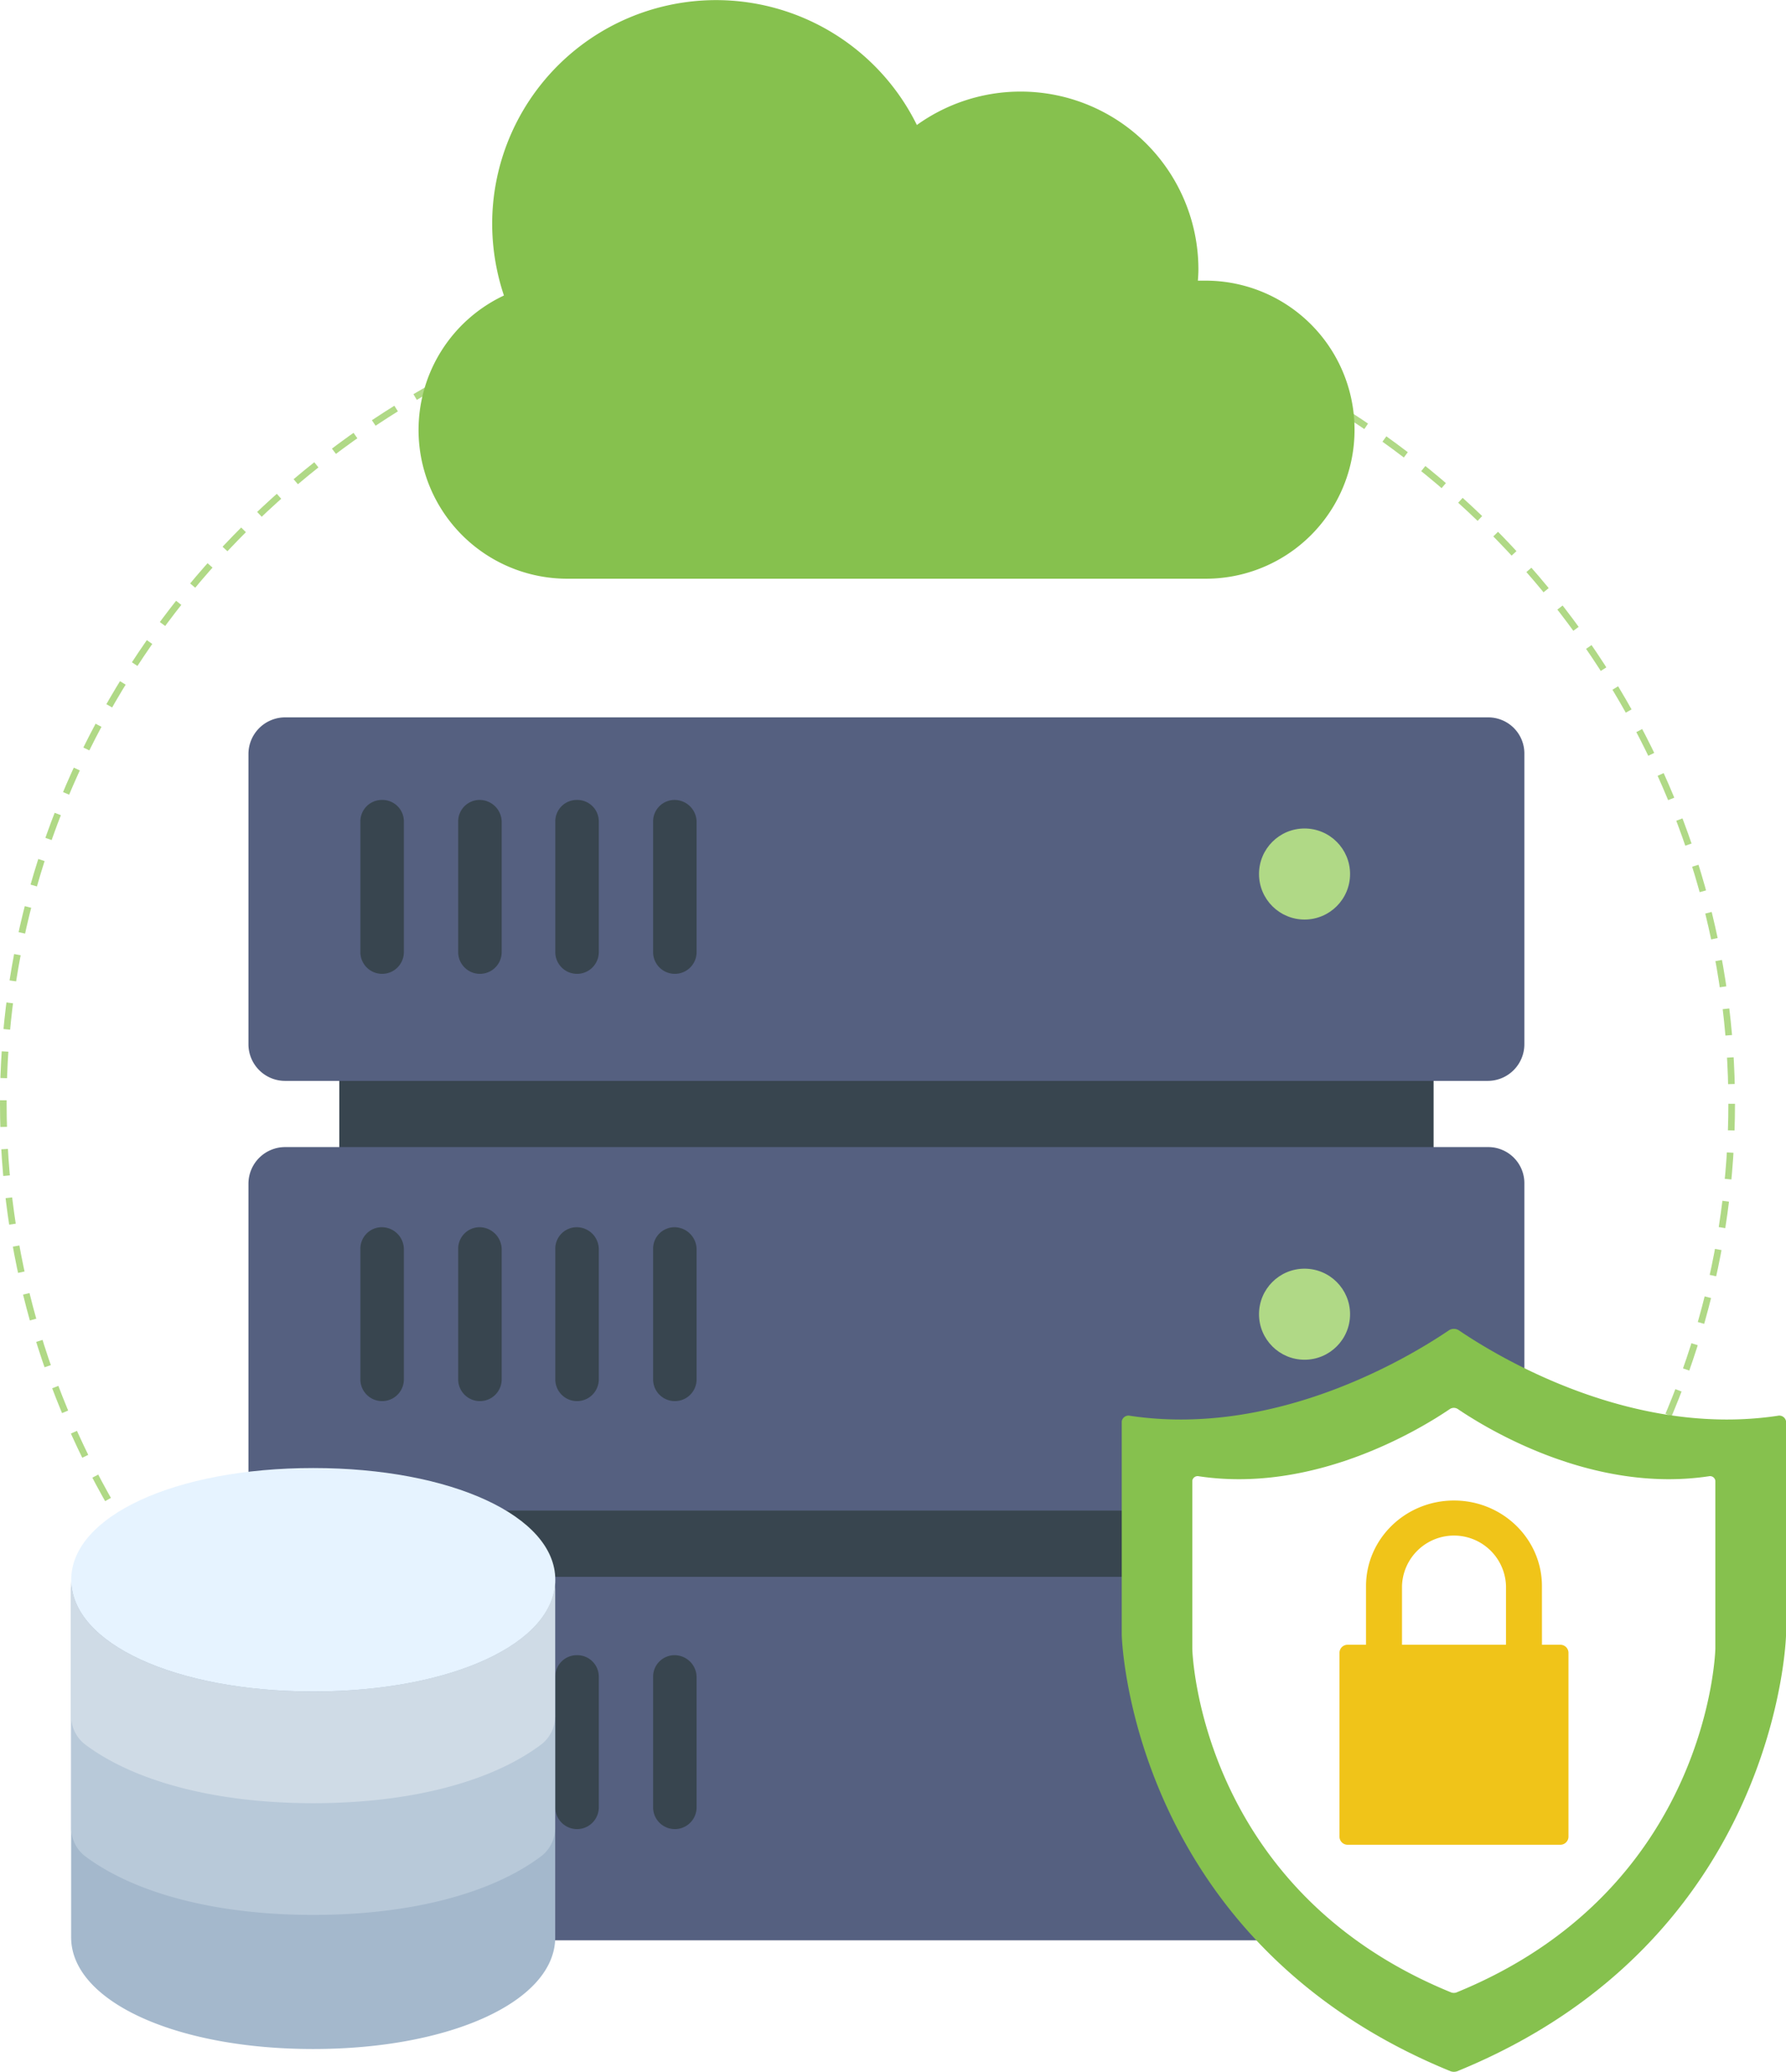
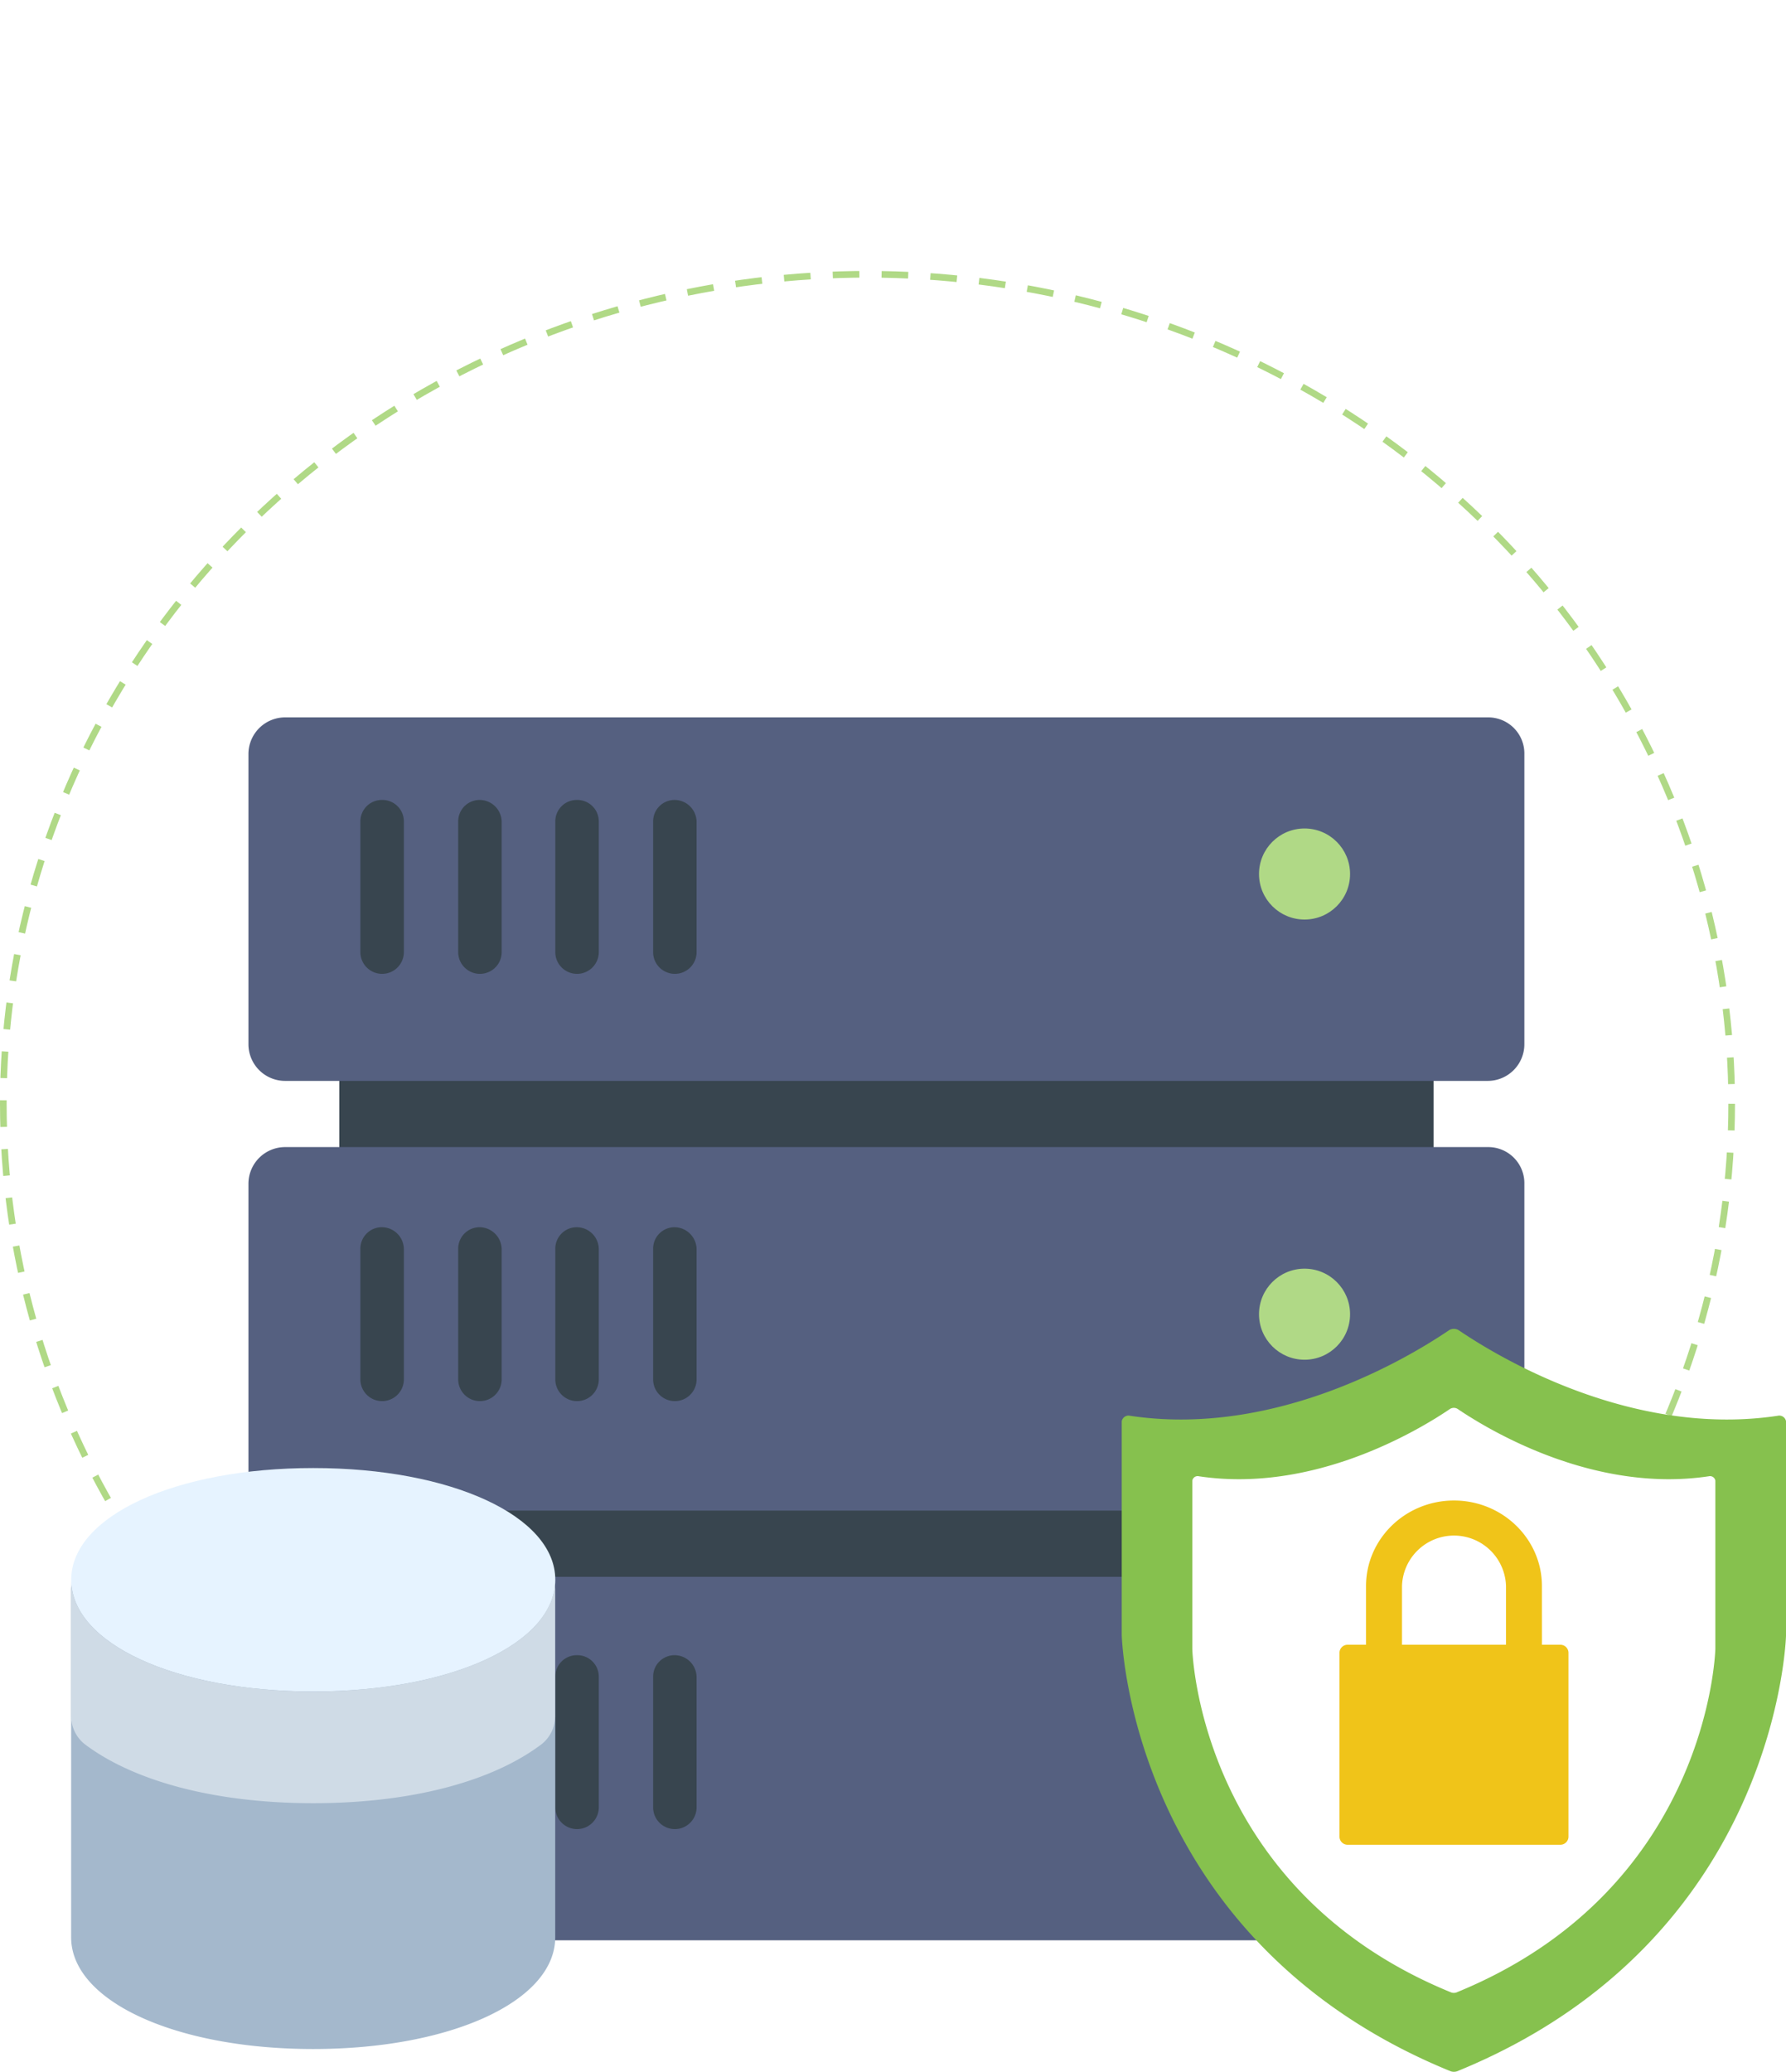
<svg xmlns="http://www.w3.org/2000/svg" id="8ae84114-eda8-46ad-acbc-a9e243783ada" data-name="Layer 1" viewBox="0 0 403.71 468.27">
  <defs>
    <style>.bd88a5bd-ff60-4941-aeba-6b40181683fd{fill:none;stroke:#b0d986;stroke-miterlimit:10;stroke-width:1.5px;stroke-dasharray:6.02 5.02;}.\35 ee996c8-fddb-408c-818e-447e6008c919{fill:#38454f;}.\37 9fc7fef-f872-4d01-a7fd-1286011f1edf{fill:#556080;}.\37 fc65417-a432-4004-a0cd-a4b481cbd4f3{fill:#b0d986;}.cce7a674-a3cd-4e09-adae-a3168f9d1259{fill:#86c14e;}.\33 3e1a409-34d5-420e-a606-e76d44bc1393{fill:#a4b8cc;}.\33 e1685bd-45d3-4808-b356-328b253a6147{fill:#b8c9d9;}.a9c53987-6d83-46c6-b1b4-6b55778c4c5d{fill:#e6f3ff;}.\34 b4aef94-cfe3-480d-be28-2ba254a828e0{fill:#cfdbe6;}.\35 a91bcfa-7b46-45dc-baee-c4dde6ce3415{fill:#fff;}.\32 53be511-e2f5-43fa-b143-d3a0ce1cfe8d{fill:#f0c419;}</style>
  </defs>
  <title>Data centre migration logo 4</title>
  <ellipse class="bd88a5bd-ff60-4941-aeba-6b40181683fd" cx="196.09" cy="249.47" rx="195.34" ry="187.48" />
  <rect class="5ee996c8-fddb-408c-818e-447e6008c919" x="76.7" y="208.59" width="247.35" height="174.11" />
  <path class="79fc7fef-f872-4d01-a7fd-1286011f1edf" d="M392.17,187.28H120.23a8.29,8.29,0,0,0-8.32,8.32v65.52a8.29,8.29,0,0,0,8.32,8.32H392a8.29,8.29,0,0,0,8.32-8.32V195.6A8.16,8.16,0,0,0,392.17,187.28Z" transform="translate(-55.75 -25.14)" />
  <path class="79fc7fef-f872-4d01-a7fd-1286011f1edf" d="M392.17,284.4H120.23a8.29,8.29,0,0,0-8.32,8.32v65.52a8.29,8.29,0,0,0,8.32,8.32H392a8.29,8.29,0,0,0,8.32-8.32V292.72A8.16,8.16,0,0,0,392.17,284.4Z" transform="translate(-55.75 -25.14)" />
  <path class="79fc7fef-f872-4d01-a7fd-1286011f1edf" d="M392.17,381.52H120.23a8.29,8.29,0,0,0-8.32,8.32v65.52a8.29,8.29,0,0,0,8.32,8.32H392a8.29,8.29,0,0,0,8.32-8.32V389.85A8.07,8.07,0,0,0,392.17,381.52Z" transform="translate(-55.75 -25.14)" />
  <circle class="7fc65417-a432-4004-a0cd-a4b481cbd4f3" cx="294.88" cy="197.54" r="10.29" />
  <circle class="7fc65417-a432-4004-a0cd-a4b481cbd4f3" cx="294.88" cy="297.03" r="10.29" />
  <circle class="7fc65417-a432-4004-a0cd-a4b481cbd4f3" cx="294.88" cy="396.52" r="10.29" />
  <path class="5ee996c8-fddb-408c-818e-447e6008c919" d="M142.12,302.51a4.85,4.85,0,0,0-4.91,4.91v29.48a4.91,4.91,0,1,0,9.83,0V307.43A5,5,0,0,0,142.12,302.51Z" transform="translate(-55.75 -25.14)" />
  <path class="5ee996c8-fddb-408c-818e-447e6008c919" d="M164.23,302.51a4.85,4.85,0,0,0-4.91,4.91v29.48a4.91,4.91,0,1,0,9.83,0V307.43A5.05,5.05,0,0,0,164.23,302.51Z" transform="translate(-55.75 -25.14)" />
  <path class="5ee996c8-fddb-408c-818e-447e6008c919" d="M186.18,302.51a4.85,4.85,0,0,0-4.91,4.91v29.48a4.91,4.91,0,1,0,9.83,0V307.43A5,5,0,0,0,186.18,302.51Z" transform="translate(-55.75 -25.14)" />
  <path class="5ee996c8-fddb-408c-818e-447e6008c919" d="M208.29,302.51a4.85,4.85,0,0,0-4.91,4.91v29.48a4.91,4.91,0,1,0,9.83,0V307.43A5.05,5.05,0,0,0,208.29,302.51Z" transform="translate(-55.75 -25.14)" />
  <path class="5ee996c8-fddb-408c-818e-447e6008c919" d="M142.12,205.94a4.85,4.85,0,0,0-4.91,4.91v29.48a4.91,4.91,0,1,0,9.83,0V210.85A4.85,4.85,0,0,0,142.12,205.94Z" transform="translate(-55.75 -25.14)" />
  <path class="5ee996c8-fddb-408c-818e-447e6008c919" d="M164.23,205.94a4.85,4.85,0,0,0-4.91,4.91v29.48a4.91,4.91,0,1,0,9.83,0V210.85A5,5,0,0,0,164.23,205.94Z" transform="translate(-55.75 -25.14)" />
  <path class="5ee996c8-fddb-408c-818e-447e6008c919" d="M186.18,205.94a4.85,4.85,0,0,0-4.91,4.91v29.48a4.91,4.91,0,1,0,9.83,0V210.85A4.85,4.85,0,0,0,186.18,205.94Z" transform="translate(-55.75 -25.14)" />
  <path class="5ee996c8-fddb-408c-818e-447e6008c919" d="M208.29,205.94a4.85,4.85,0,0,0-4.91,4.91v29.48a4.91,4.91,0,1,0,9.83,0V210.85A5,5,0,0,0,208.29,205.94Z" transform="translate(-55.75 -25.14)" />
  <path class="5ee996c8-fddb-408c-818e-447e6008c919" d="M142.12,399.24a4.85,4.85,0,0,0-4.91,4.91v29.48a4.91,4.91,0,1,0,9.83,0V404.16A4.85,4.85,0,0,0,142.12,399.24Z" transform="translate(-55.75 -25.14)" />
  <path class="5ee996c8-fddb-408c-818e-447e6008c919" d="M164.23,399.24a4.85,4.85,0,0,0-4.91,4.91v29.48a4.91,4.91,0,1,0,9.83,0V404.16A5,5,0,0,0,164.23,399.24Z" transform="translate(-55.75 -25.14)" />
  <path class="5ee996c8-fddb-408c-818e-447e6008c919" d="M186.18,399.24a4.85,4.85,0,0,0-4.91,4.91v29.48a4.91,4.91,0,1,0,9.83,0V404.16A4.85,4.85,0,0,0,186.18,399.24Z" transform="translate(-55.75 -25.14)" />
  <path class="5ee996c8-fddb-408c-818e-447e6008c919" d="M208.29,399.24a4.85,4.85,0,0,0-4.91,4.91v29.48a4.91,4.91,0,1,0,9.83,0V404.16A5,5,0,0,0,208.29,399.24Z" transform="translate(-55.75 -25.14)" />
-   <path class="cce7a674-a3cd-4e09-adae-a3168f9d1259" d="M328.31,88.57h-1.79c.06-.81.12-1.68.12-2.48A40.19,40.19,0,0,0,263,53.39a50.61,50.61,0,0,0-96,22.42,51.51,51.51,0,0,0,2.66,16.12,33.59,33.59,0,0,0-19.3,30.39h0a33.62,33.62,0,0,0,33.62,33.62H328.31a33.62,33.62,0,0,0,33.62-33.62h0A33.68,33.68,0,0,0,328.31,88.57Z" transform="translate(-55.75 -25.14)" />
  <path class="33e1a409-34d5-420e-a606-e76d44bc1393" d="M177.06,380.25a4.21,4.21,0,0,0-4.21,4.21c0,7.95-19.8,16.83-46.3,16.83s-46.3-8.89-46.3-16.83a4.21,4.21,0,0,0-8.42,0V463c0,14.39,23.52,25.25,54.71,25.25s54.71-10.86,54.71-25.25V384.46A4.21,4.21,0,0,0,177.06,380.25Z" transform="translate(-55.75 -25.14)" />
-   <path class="3e1685bd-45d3-4808-b356-328b253a6147" d="M126.56,407.44c-31.2,0-54.71-10.86-54.71-25.25v55.88a8.08,8.08,0,0,0,3,6.49c11,8.33,29.3,13.38,51.69,13.38s40.67-5,51.69-13.38a8.08,8.08,0,0,0,3-6.49V382.19C181.27,396.58,157.75,407.44,126.56,407.44Z" transform="translate(-55.75 -25.14)" />
  <path class="a9c53987-6d83-46c6-b1b4-6b55778c4c5d" d="M126.56,407.44c-31.2,0-54.71-10.86-54.71-25.25s23.52-25.25,54.71-25.25,54.71,10.86,54.71,25.25S157.75,407.44,126.56,407.44Z" transform="translate(-55.75 -25.14)" />
  <path class="4b4aef94-cfe3-480d-be28-2ba254a828e0" d="M126.56,407.44c-31.2,0-54.71-10.86-54.71-25.25v30.63a8.08,8.08,0,0,0,3,6.49c11,8.33,29.3,13.38,51.69,13.38s40.67-5,51.69-13.38a8.08,8.08,0,0,0,3-6.49V382.19C181.27,396.58,157.75,407.44,126.56,407.44Z" transform="translate(-55.75 -25.14)" />
  <path class="cce7a674-a3cd-4e09-adae-a3168f9d1259" d="M457.57,345.13c-32.66,4.9-62.57-12.87-72.11-19.35a2.1,2.1,0,0,0-2.15,0c-9.54,6.48-39.45,24.25-72.11,19.35a1.55,1.55,0,0,0-1.89,1.26v48.25s1.55,68.95,74.35,98.64a2.31,2.31,0,0,0,1.46,0c72.8-29.69,74.35-98.64,74.35-98.64V346.39A1.55,1.55,0,0,0,457.57,345.13Z" transform="translate(-55.75 -25.14)" />
  <path class="5a91bcfa-7b46-45dc-baee-c4dde6ce3415" d="M442,358.8c-25.72,3.86-49.27-10.14-56.78-15.23a1.65,1.65,0,0,0-1.69,0c-7.51,5.1-31.06,19.09-56.78,15.23a1.22,1.22,0,0,0-1.49,1v38s1.22,54.29,58.54,77.67a1.82,1.82,0,0,0,1.15,0c57.32-23.38,58.54-77.67,58.54-77.67v-38A1.22,1.22,0,0,0,442,358.8Z" transform="translate(-55.75 -25.14)" />
  <path class="253be511-e2f5-43fa-b143-d3a0ce1cfe8d" d="M404.3,399.74h-8.13V383.62a11.76,11.76,0,0,0-23.51,0v16.12h-8.13V383.62c0-10.67,8.91-19.34,19.88-19.34s19.88,8.67,19.88,19.34Z" transform="translate(-55.75 -25.14)" />
  <path class="253be511-e2f5-43fa-b143-d3a0ce1cfe8d" d="M360.41,396.88h48a1.83,1.83,0,0,1,1.88,1.78v41.64a1.83,1.83,0,0,1-1.88,1.78h-48a1.83,1.83,0,0,1-1.88-1.78V398.65A1.83,1.83,0,0,1,360.41,396.88Z" transform="translate(-55.75 -25.14)" />
</svg>